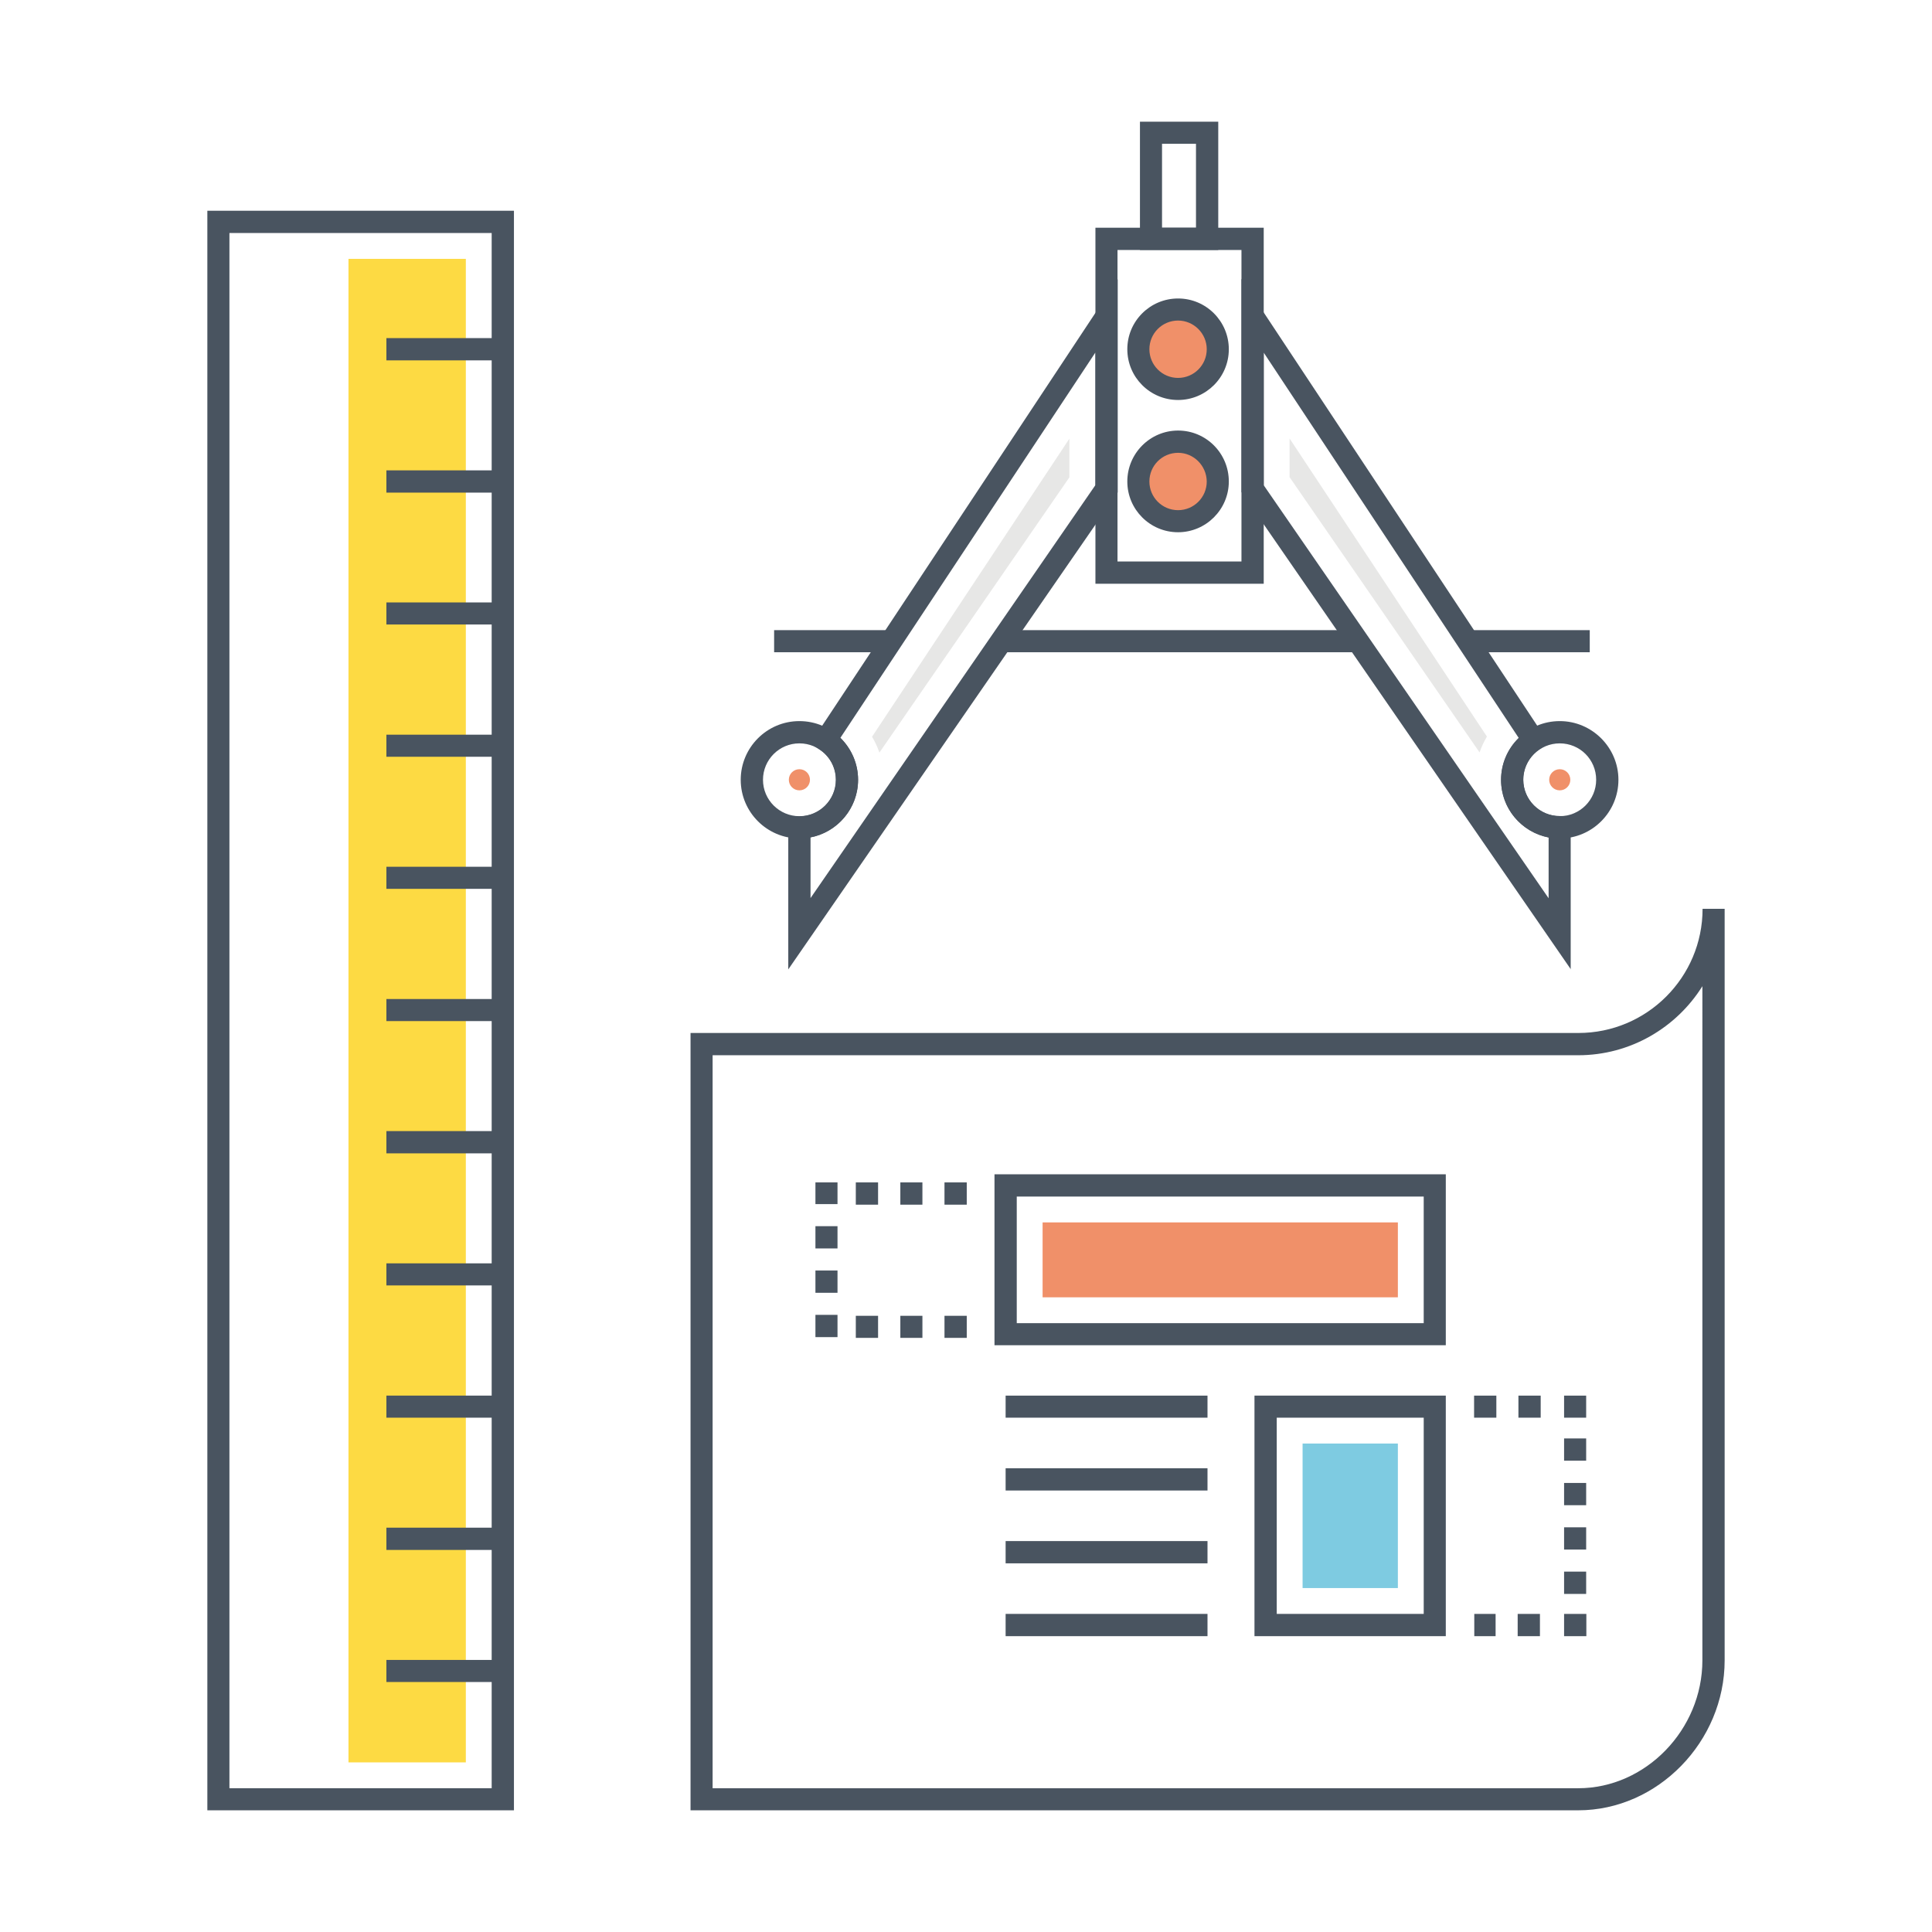
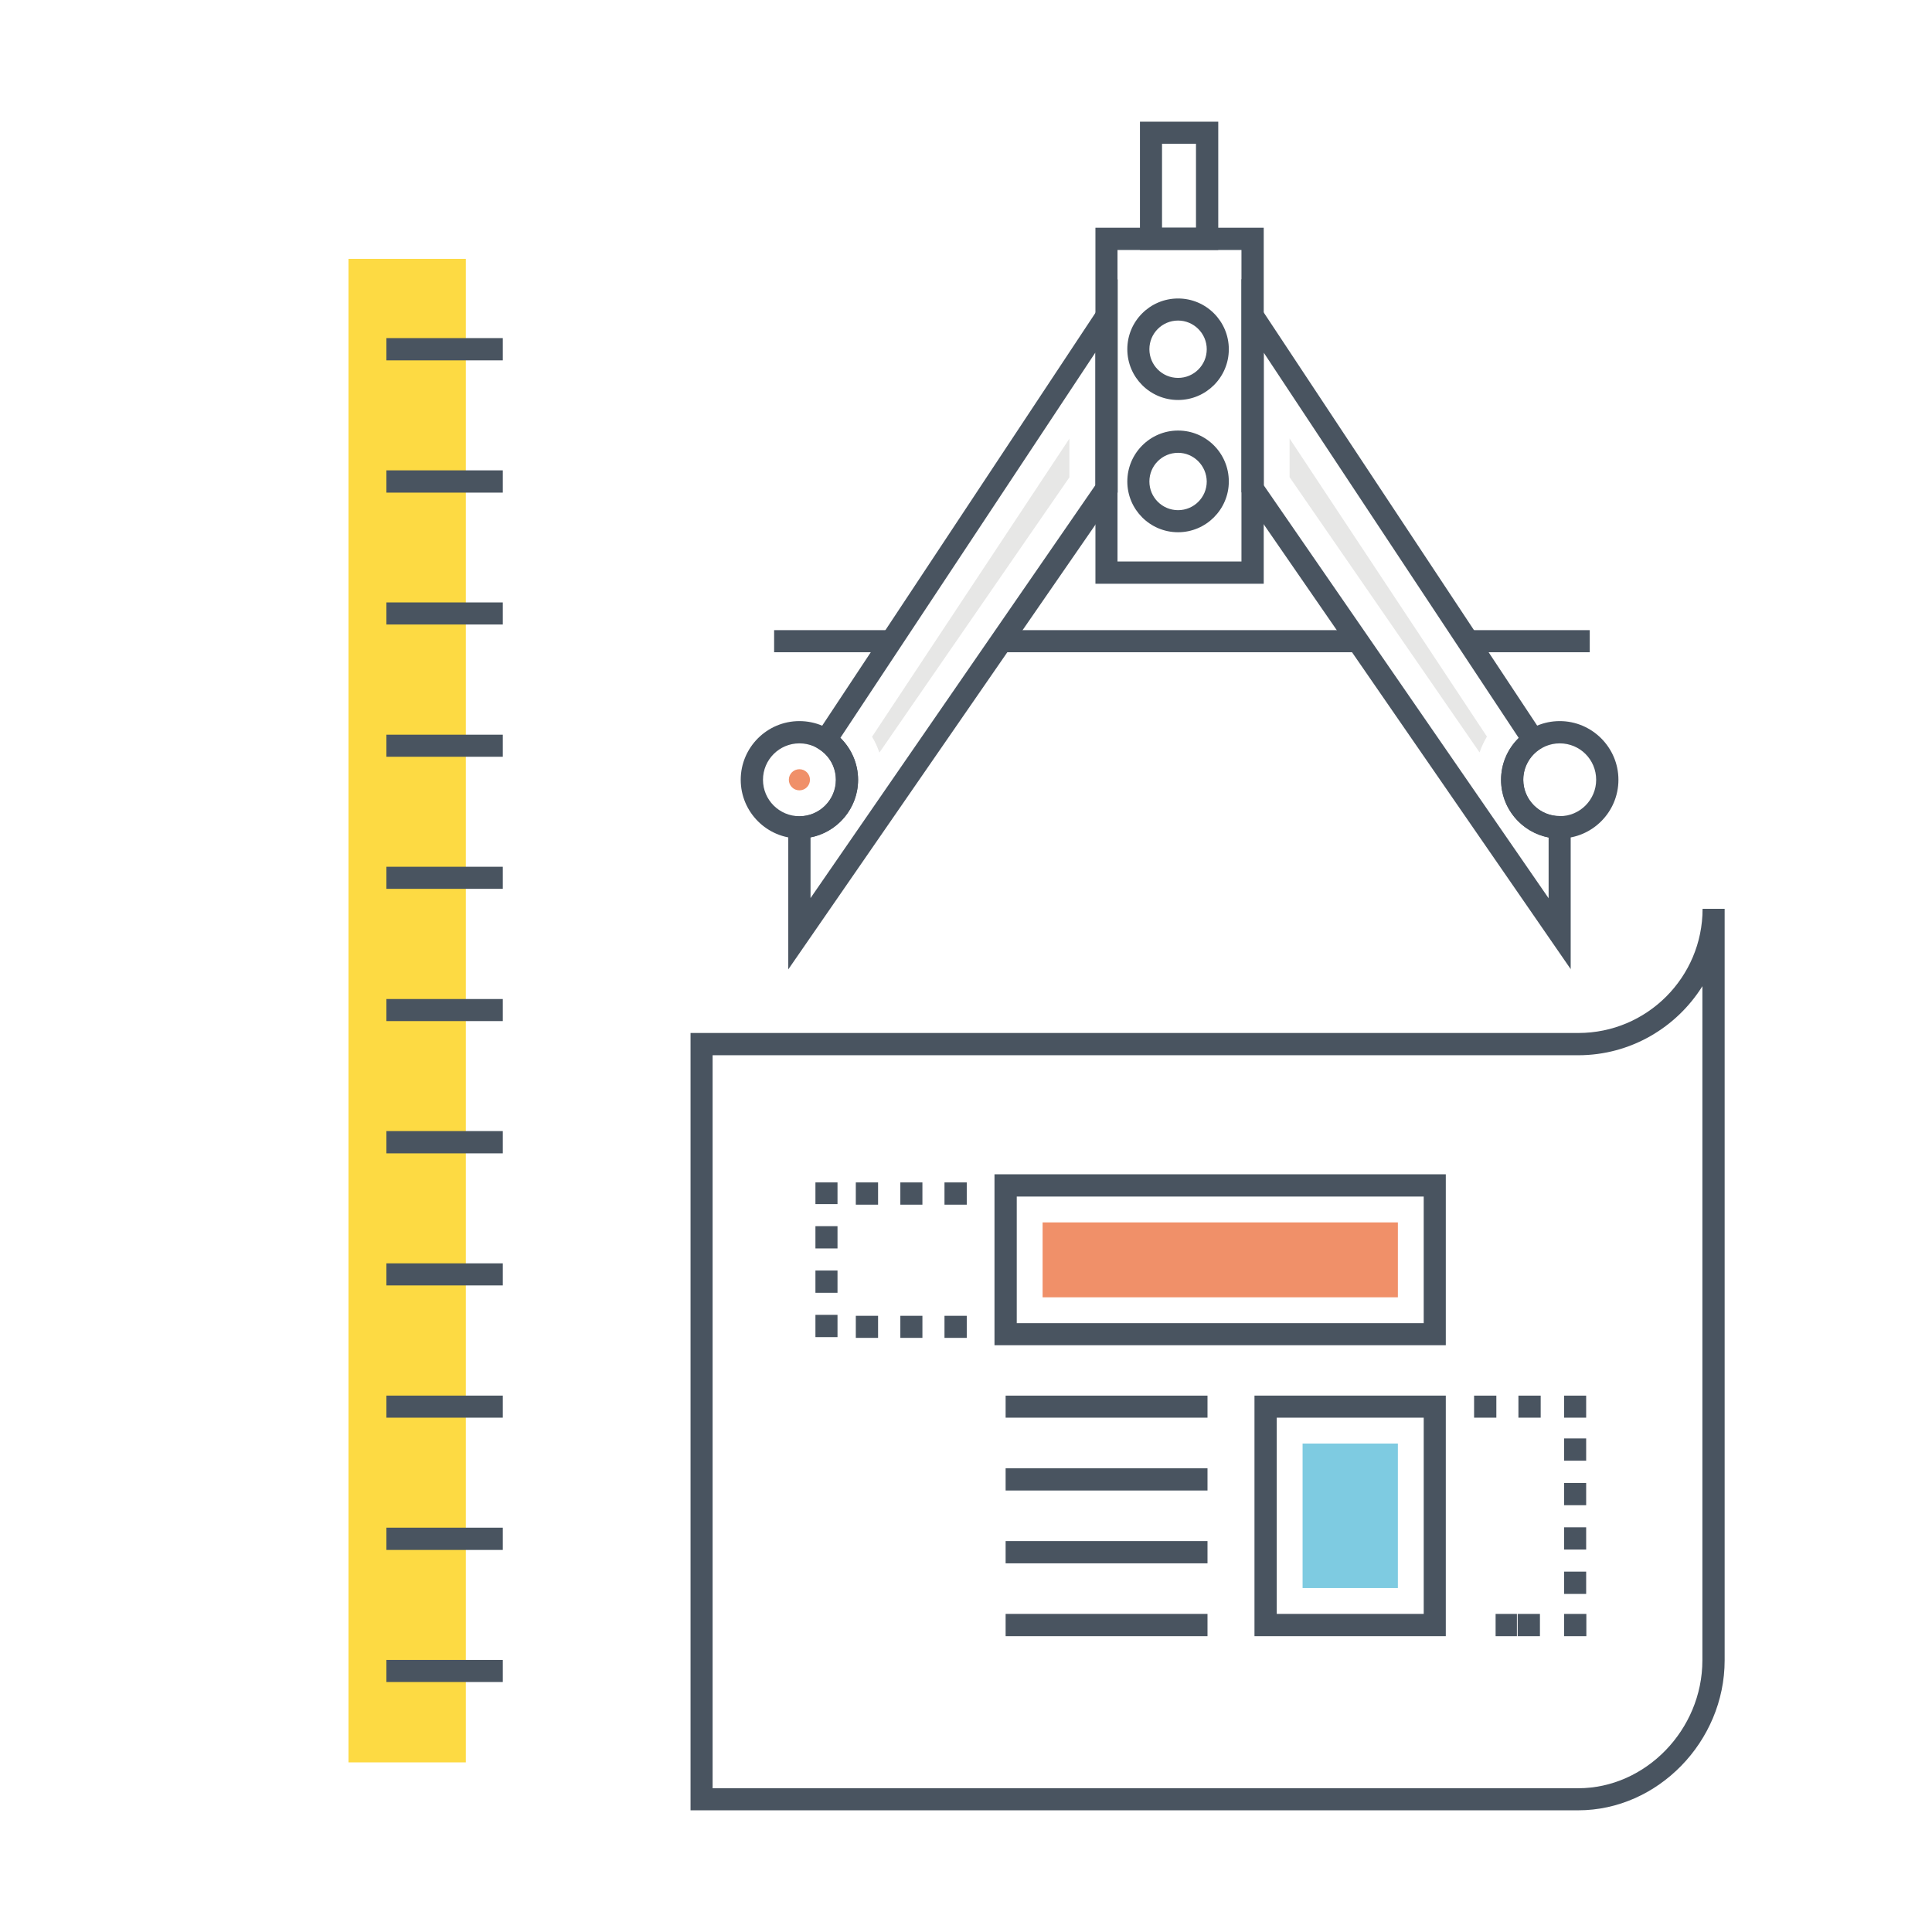
<svg xmlns="http://www.w3.org/2000/svg" t="1750518102181" class="icon" viewBox="0 0 1024 1024" version="1.1" p-id="50276" width="200" height="200">
-   <path d="M272.4 959.5H109.9V111.7h162.5v847.8z m-150.8-11.7h139V123.5h-139v824.3z" fill="#495460" p-id="50277" />
  <path d="M184.7 137.2h62.2v796.9h-62.2z" fill="#FDDA43" p-id="50278" />
  <path d="M204.8 179.2h61.7V191h-61.7zM204.8 249.3h61.7v11.8h-61.7zM204.8 319.3h61.7V331h-61.7zM204.8 389.4h61.7v11.7h-61.7zM204.8 459.4h61.7v11.7h-61.7zM204.8 529.5h61.7v11.7h-61.7zM204.8 599.5h61.7v11.8h-61.7zM204.8 669.6h61.7v11.7h-61.7zM204.8 739.7h61.7v11.7h-61.7zM204.8 809.7h61.7v11.8h-61.7zM204.8 879.8h61.7v11.7h-61.7z" fill="#495460" p-id="50279" />
  <path d="M836.5 959.5H366v-412h470.6c36.3 0 65.8-29.5 65.8-65.8h11.7V880c0 43.1-35.5 79.5-77.6 79.5z m-458.8-11.7h458.8c35.7 0 65.8-31 65.8-67.8V522.7c-13.7 21.9-38.1 36.6-65.8 36.6H377.7v388.5z" fill="#495460" p-id="50280" />
  <path d="M512.4 709.1h-11.8v-11.7h11.8v11.7z m-23.5 0h-11.7v-11.7h11.7v11.7z m-23.5 0h-11.8v-11.7h11.8v11.7z m47-70.6h-11.8v-11.8h11.8v11.8z m-23.5 0h-11.7v-11.8h11.7v11.8z m-23.5 0h-11.8v-11.8h11.8v11.8z m-21.5 70.2h-11.7v-11.8h11.7v11.8z m0-23.5h-11.7v-11.8h11.7v11.8z m0-23.5h-11.7v-11.8h11.7v11.8z m0-23.5h-11.7v-11.5h11.7v11.5z" fill="#495460" p-id="50281" />
  <path d="M766.4 713H527.1v-90.6h239.2V713z m-227.5-11.7h215.7v-67.1H538.9v67.1z" fill="#495460" p-id="50282" />
  <path d="M552.6 647.9h188.3v39.7H552.6z" fill="#F09069" p-id="50283" />
  <path d="M533 739.7h107v11.7H533z" fill="#495460" p-id="50284" />
  <path d="M533 778.2h107V790H533z" fill="#495460" p-id="50285" />
  <path d="M533 816.8h107v11.8H533z" fill="#495460" p-id="50286" />
  <path d="M533 855.4h107v11.8H533z" fill="#495460" p-id="50287" />
  <path d="M766.4 867.2H664.9V739.7h101.4v127.5z m-89.7-11.8h77.9v-104h-77.9v104z" fill="#495460" p-id="50288" />
  <path d="M690.4 765.1h50.5v76.6h-50.5z" fill="#7ECBE1" p-id="50289" />
-   <path d="M840.8 867.2H829v-11.8h11.8v11.8z m-24.6 0h-11.8v-11.8h11.8v11.8z m-23.5 0h-11.3v-11.8h11.3v11.8z m48.1-22.4H829V833h11.7v11.8z m0-23.5H829v-11.8h11.7v11.8z m0-23.5H829V786h11.7v11.8z m0-23.6H829v-11.8h11.7v11.8z m-5.9-22.8H829v-11.7h11.7v11.7h-5.8z m-18.3 0h-11.8v-11.7h11.8v11.7z m-23.5 0h-11.8v-11.7h11.8v11.7z" fill="#495460" p-id="50290" />
+   <path d="M840.8 867.2H829v-11.8h11.8v11.8z m-24.6 0h-11.8v-11.8h11.8v11.8z m-23.5 0v-11.8h11.3v11.8z m48.1-22.4H829V833h11.7v11.8z m0-23.5H829v-11.8h11.7v11.8z m0-23.5H829V786h11.7v11.8z m0-23.6H829v-11.8h11.7v11.8z m-5.9-22.8H829v-11.7h11.7v11.7h-5.8z m-18.3 0h-11.8v-11.7h11.8v11.7z m-23.5 0h-11.8v-11.7h11.8v11.7z" fill="#495460" p-id="50290" />
  <path d="M417.8 513.8v-81.1h5.9c10.7 0 19.4-8.7 19.4-19.3 0-6.5-3.2-12.5-8.7-16.1l-4.9-3.2L592.4 148v113L417.8 513.8z m11.8-70V476l151-218.9v-70.3L445.4 391.1c5.9 5.8 9.4 13.8 9.4 22.2 0 15.1-10.9 27.8-25.2 30.5z" fill="#495460" p-id="50291" />
  <path d="M466.1 398.9c-1-2.9-2.3-5.8-3.9-8.4l104.6-158V253L466.1 398.9z" fill="#E7E7E6" p-id="50292" />
  <path d="M832.6 513.8L658 260.8v-113l162.9 246.1-4.9 3.2c-5.4 3.6-8.7 9.6-8.7 16.1 0 10.6 8.7 19.3 19.3 19.3h5.9v81.3zM669.8 257.2l151 218.9v-32.2c-14.4-2.8-25.2-15.4-25.2-30.5 0-8.5 3.4-16.4 9.4-22.2L669.8 186.9v70.3z" fill="#495460" p-id="50293" />
  <path d="M683.5 252.9v-20.5l104.6 158c-1.6 2.7-2.9 5.5-3.9 8.4L683.5 252.9z" fill="#E7E7E6" p-id="50294" />
  <path d="M669.8 309.4h-89.2V120.7h89.2v188.7z m-77.4-11.8H658V132.5h-65.7v165.1z" fill="#495460" p-id="50295" />
  <path d="M645.7 132.5h-41.5v-68h41.5v68z m-29.8-11.8h18V76.2h-18v44.5z" fill="#495460" p-id="50296" />
-   <path d="M645.4 185.1c0 11.6-9.4 21.1-21.1 21.1-11.6 0-21.1-9.4-21.1-21.1s9.4-21.1 21.1-21.1c11.7 0 21.1 9.5 21.1 21.1zM645.4 255.2c0 11.6-9.4 21.1-21.1 21.1-11.6 0-21.1-9.4-21.1-21.1 0-11.6 9.4-21.1 21.1-21.1 11.7 0 21.1 9.4 21.1 21.1z" fill="#F09069" p-id="50297" />
  <path d="M624.4 212c-14.9 0-26.9-12.1-26.9-26.9 0-14.9 12.1-26.9 26.9-26.9 14.9 0 26.9 12.1 26.9 26.9 0 14.9-12.1 26.9-26.9 26.9z m0-42.1c-8.4 0-15.2 6.8-15.2 15.2s6.8 15.2 15.2 15.2c8.4 0 15.2-6.8 15.2-15.2s-6.9-15.2-15.2-15.2zM624.4 282.1c-14.9 0-26.9-12.1-26.9-26.9 0-14.9 12.1-27 26.9-27 14.9 0 26.9 12.1 26.9 27 0 14.8-12.1 26.9-26.9 26.9z m0-42.1c-8.4 0-15.2 6.8-15.2 15.2 0 8.4 6.8 15.2 15.2 15.2 8.4 0 15.2-6.8 15.2-15.2-0.1-8.4-6.9-15.2-15.2-15.2zM410.3 334h62v11.7h-62zM780.6 334h62v11.7h-62zM529 334h190.7v11.7H529zM423.7 444.4c-17.1 0-31.1-13.9-31.1-31.1 0-17.1 13.9-31.1 31.1-31.1s31.1 14 31.1 31.1-14 31.1-31.1 31.1z m0-50.4c-10.7 0-19.3 8.7-19.3 19.3 0 10.7 8.7 19.3 19.3 19.3 10.7 0 19.3-8.7 19.3-19.3 0-10.7-8.6-19.3-19.3-19.3z" fill="#495460" p-id="50298" />
  <path d="M423.7 418.9c-3.1 0-5.6-2.5-5.6-5.6 0-3.1 2.5-5.6 5.6-5.6 3.1 0 5.6 2.5 5.6 5.6 0 3.1-2.5 5.6-5.6 5.6z" fill="#F09069" p-id="50299" />
  <path d="M826.7 444.4c-17.1 0-31.1-13.9-31.1-31.1 0-17.1 13.9-31.1 31.1-31.1 17.1 0 31.1 14 31.1 31.1s-13.9 31.1-31.1 31.1z m0-50.4c-10.7 0-19.3 8.7-19.3 19.3 0 10.7 8.7 19.3 19.3 19.3 10.7 0 19.3-8.7 19.3-19.3 0-10.7-8.6-19.3-19.3-19.3z" fill="#495460" p-id="50300" />
-   <path d="M826.7 418.9c-3.1 0-5.6-2.5-5.6-5.6 0-3.1 2.5-5.6 5.6-5.6 3.1 0 5.6 2.5 5.6 5.6 0 3.1-2.5 5.6-5.6 5.6z" fill="#F09069" p-id="50301" />
</svg>